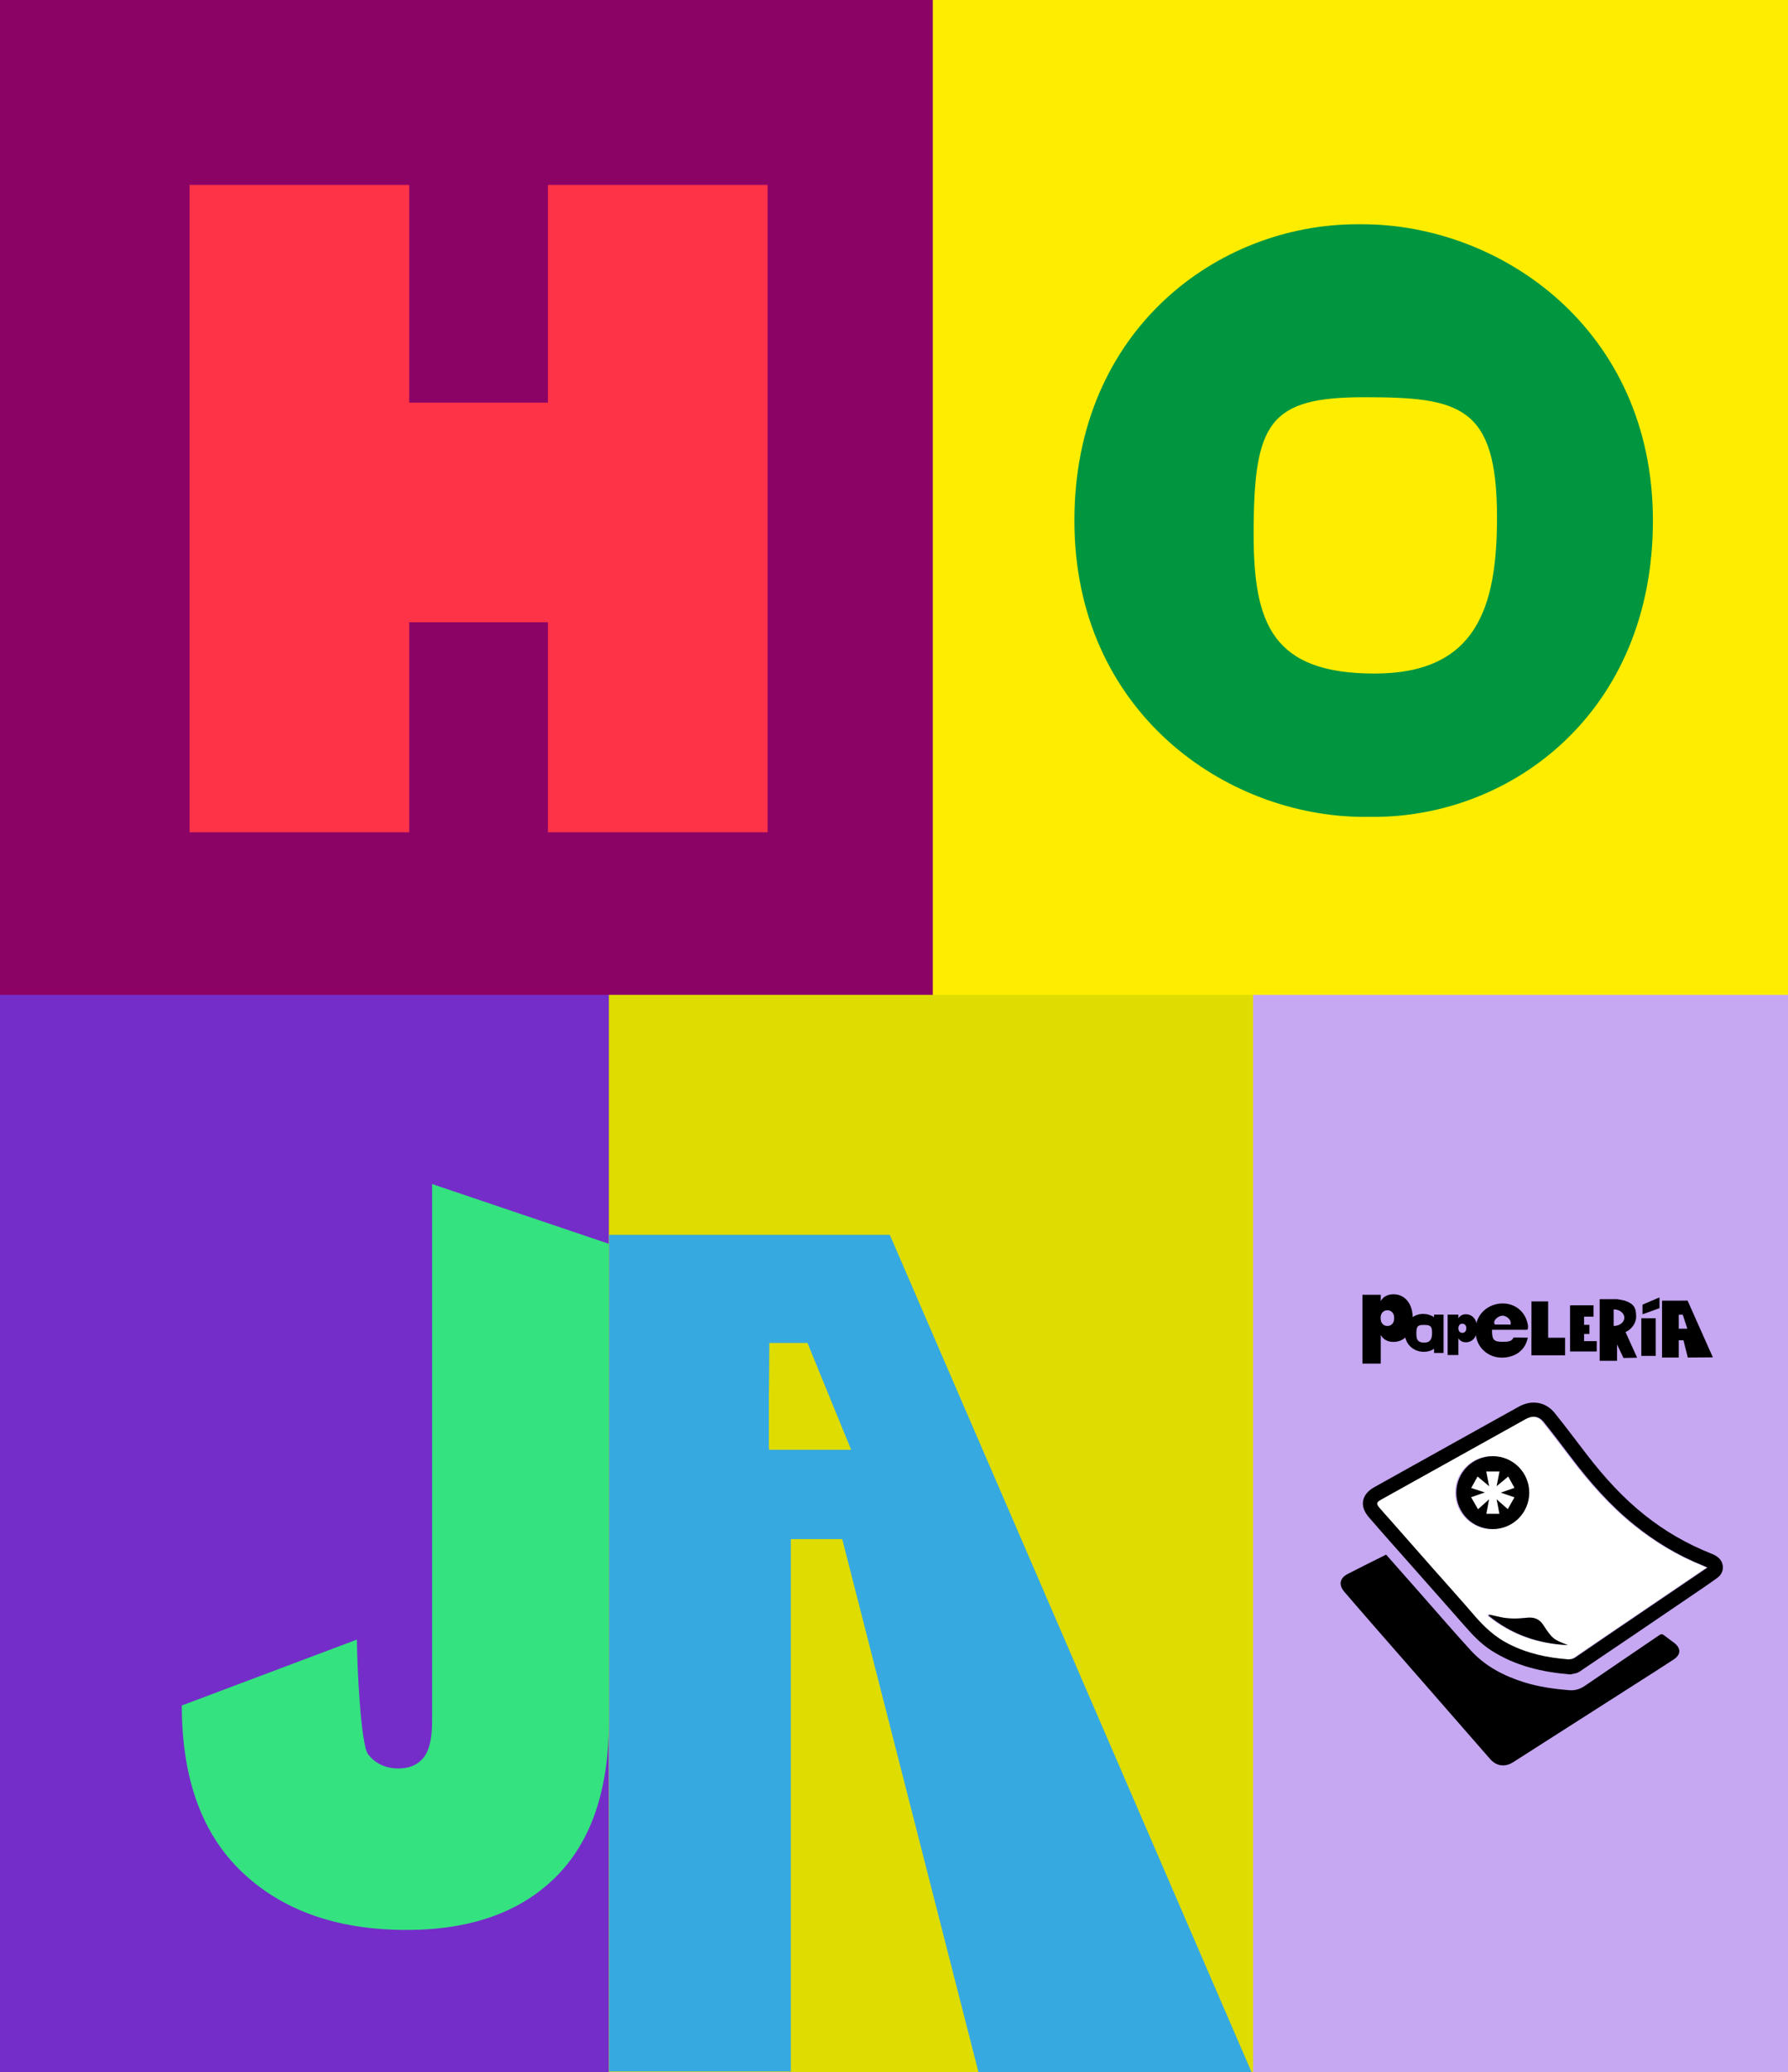
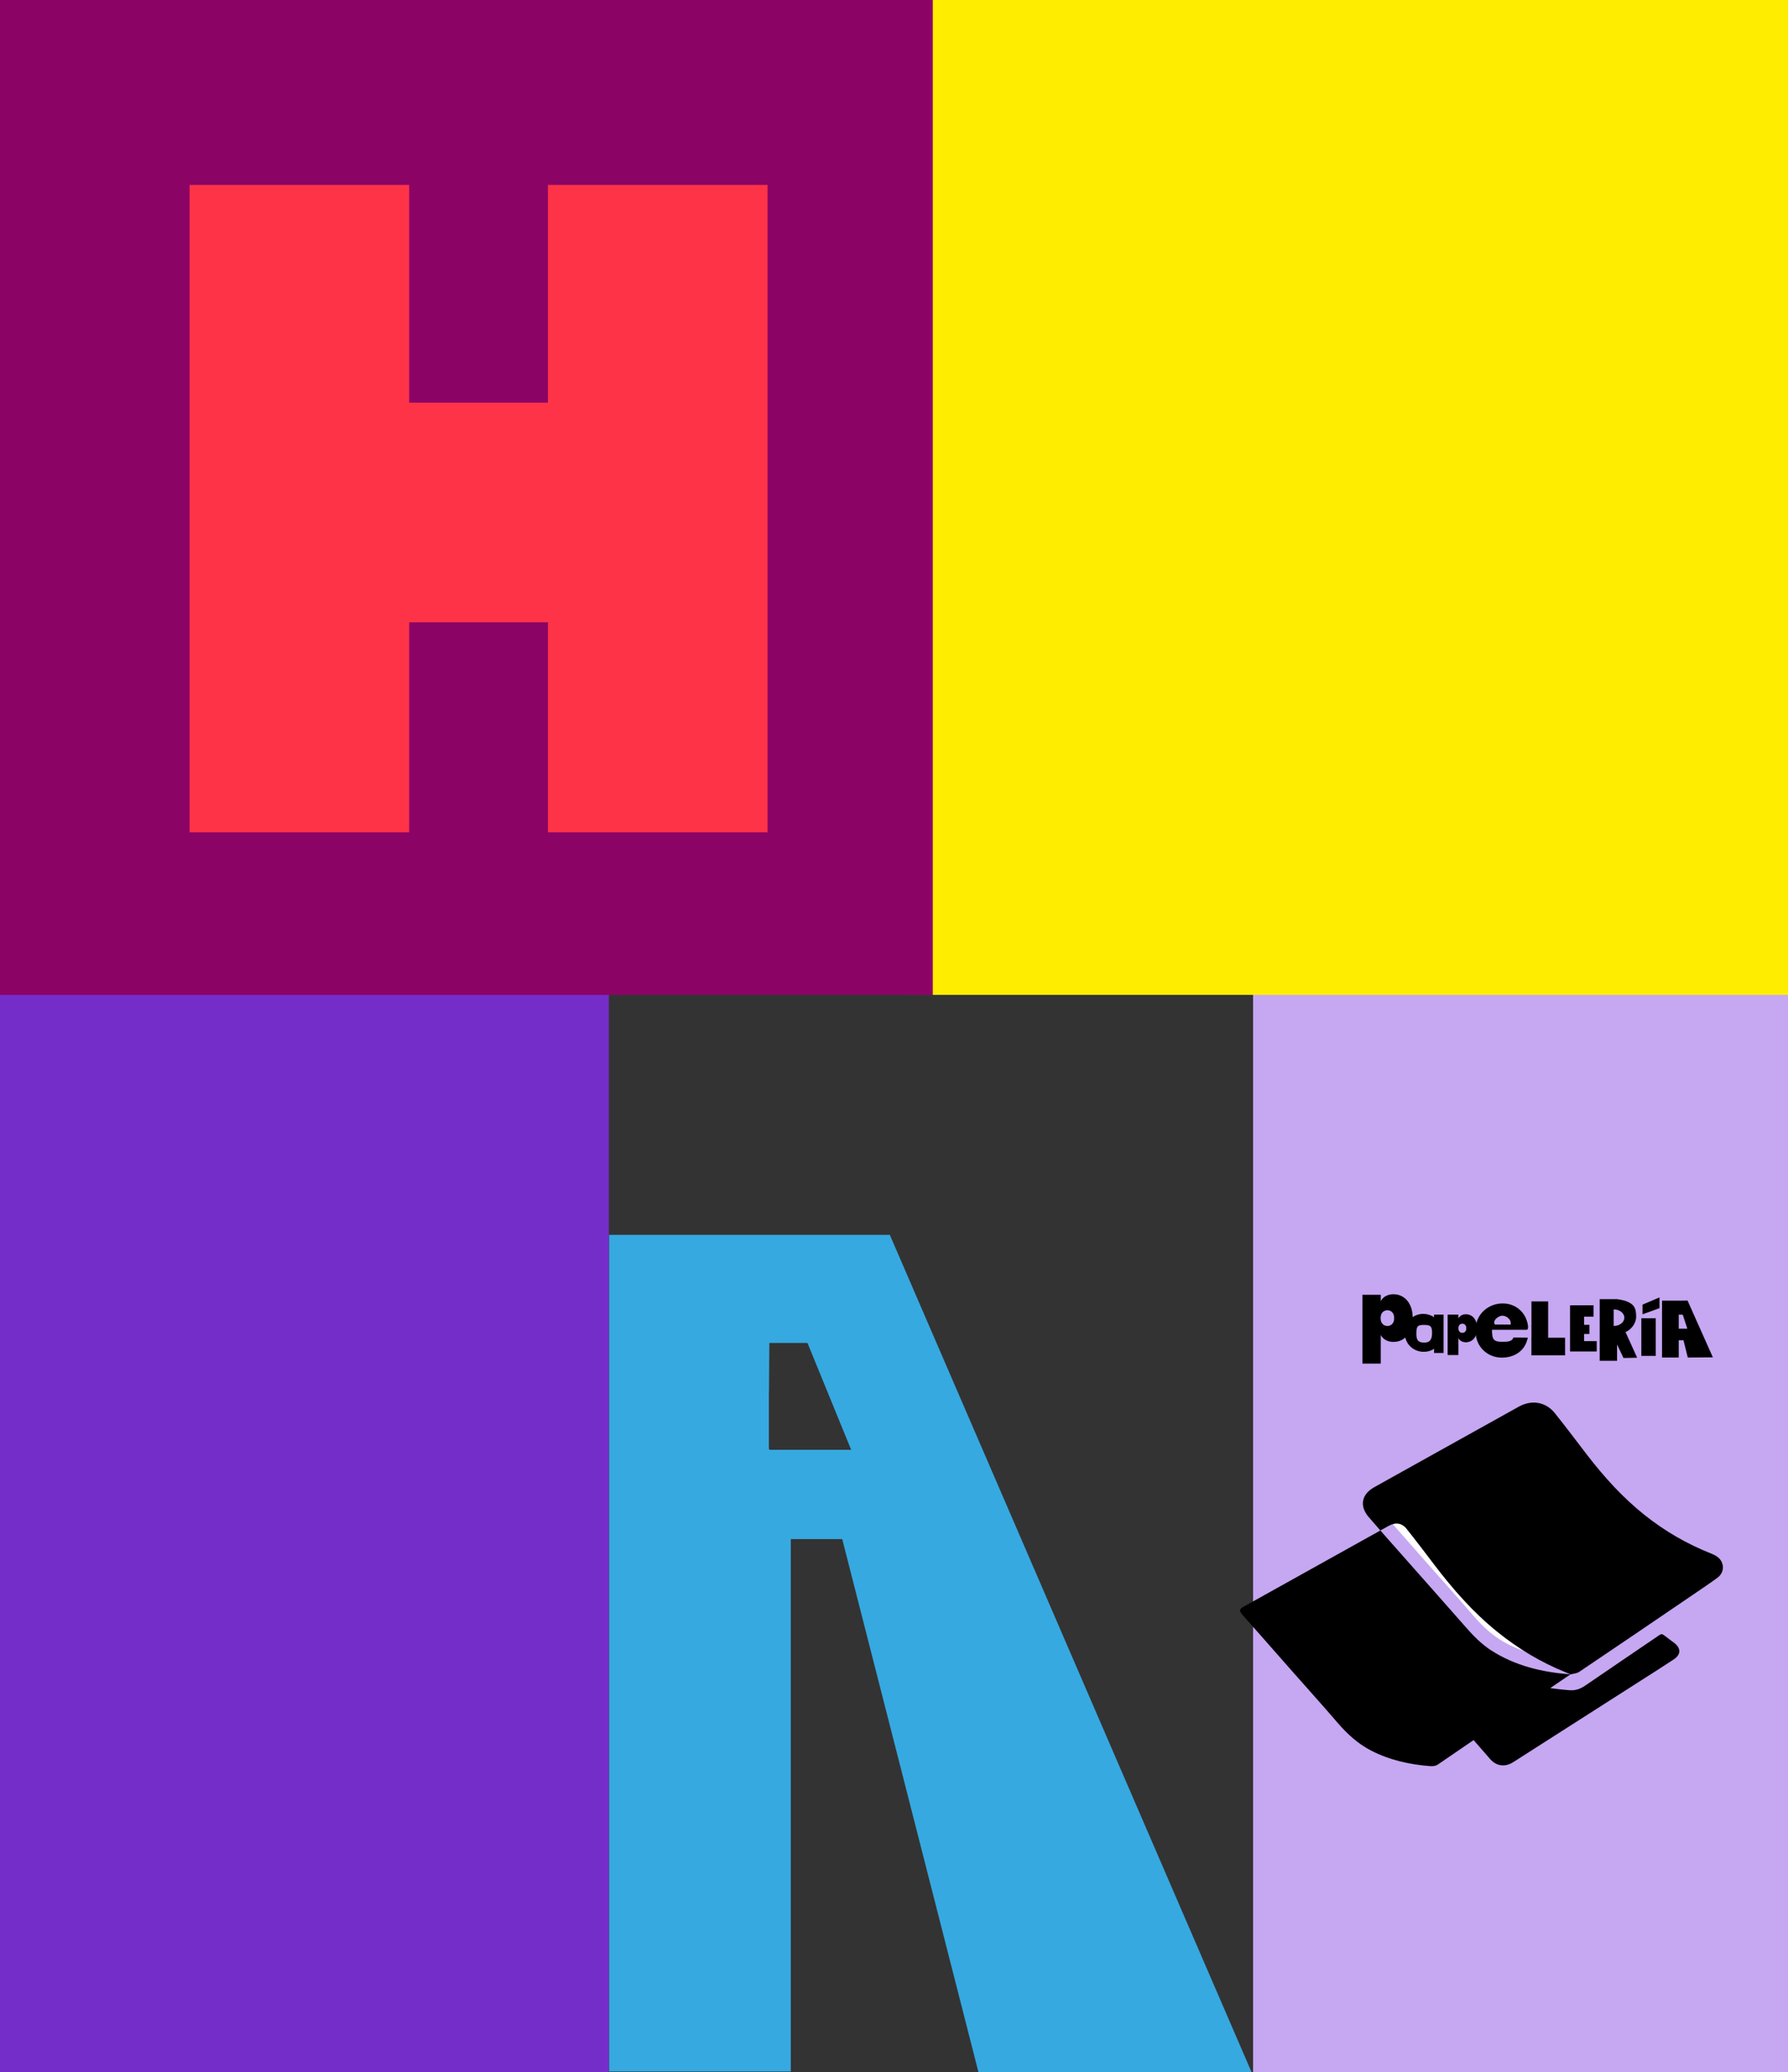
<svg xmlns="http://www.w3.org/2000/svg" id="Capa_1" data-name="Capa 1" version="1.1" viewBox="0 0 535 620">
  <rect x="0" y="0" width="535" height="620" fill="#333333" stroke="none" />
  <defs>
    <style> .cls-1 { fill: #ff3347; } .cls-1, .cls-2, .cls-3, .cls-4, .cls-5, .cls-6, .cls-7, .cls-8, .cls-9, .cls-10, .cls-11 { stroke-width: 0px; } .cls-2 { fill: #36a9e1; } .cls-3 { fill: #009640; } .cls-4 { fill: #c6a7f2; } .cls-5 { fill: #34e27f; } .cls-6 { fill: #000; } .cls-7 { fill: #ffed00; } .cls-8 { fill: #8c0366; } .cls-9 { fill: #fff; } .cls-10 { fill: #dedc00; } .cls-11 { fill: #752dc9; } </style>
  </defs>
-   <rect class="cls-10" x="181.85" y="295.96" width="199.81" height="324.04" />
  <rect class="cls-4" x="374.95" y="295.96" width="160.05" height="324.04" />
  <rect class="cls-7" x="271.39" width="263.61" height="297.68" />
  <rect class="cls-11" y="296.72" width="182.19" height="323.28" />
  <rect class="cls-8" width="279.11" height="297.68" />
  <path class="cls-2" d="M182.25,369.48v250.34h54.37v-159.31h15.39l40.76,159.49,81.74.05-108.26-250.57h-84ZM230.07,417.31l.02-1.1.11-14.39h11.41l13.07,31.97h-24.49v-.26h-.13v-16.22h0Z" />
-   <path class="cls-3" d="M407.59,67.1h-1.52c-41.53,0-84.59,31.48-84.59,88.67s45.29,88.65,86.83,88.65c.45,0,.9,0,1.35-.02.45,0,.9.02,1.35.02,41.53,0,83.57-31.46,83.57-88.65s-45.46-88.67-86.99-88.67h0ZM411.3,201.53c-30.51,0-36.19-14.82-36.19-41.7,0-33.48,4.64-40.98,33.14-40.98s39.68,2.52,39.68,35.99c0,26.87-6.12,46.69-36.62,46.69h-.01Z" />
-   <path class="cls-5" d="M182.18,372.16v142.98c0,20.45-5.31,35.95-15.91,46.49-10.61,10.55-25.48,15.82-44.63,15.82-20.58,0-36.93-5.71-49.05-17.15-12.13-11.43-18.19-28.1-18.19-50l52.4-19.73c0,6.92,1.11,31.53,3.35,34.34,2.23,2.82,5.26,4.23,9.09,4.23,3.19,0,5.66-1.05,7.42-3.14,1.75-2.09,2.63-5.71,2.63-10.87v-160.86l52.88,17.88h.01Z" />
  <g>
    <g>
      <path class="cls-6" d="M486.38,398.56c1.64-.68,3.18-2.51,3.18-4.63,0-2.7-.68-3.8-3.36-4.75-.32-.11-1.81-.4-2.26-.45h-5.29v18.43h5.2v-4.89l1.92,4.05,4.09-.08-3.48-7.68h0ZM482.9,396.73h-.06v-4.94h.06c1.73,0,3.13,1.11,3.13,2.47s-1.4,2.47-3.13,2.47Z" />
      <path class="cls-6" d="M504.94,389.14l-2.63.03h-5v17.02h5v-5.15h1.42l1.29,5.15,7.5-.06-7.57-16.98h-.01ZM502.32,397.55v-.03h-.01v-2.12.06-2.08h1.2l1.37,4.18h-2.56Z" />
      <polygon class="cls-6" points="463.23 400.26 463.23 389.39 458.24 389.39 458.24 400.26 458.23 400.26 458.23 405.53 468.3 405.53 468.3 400.26 463.23 400.26" />
      <polygon class="cls-6" points="473.98 401.28 473.98 399.14 475.58 399.14 475.58 396.4 473.98 396.4 473.98 393.95 476.82 393.95 476.82 390.55 470.49 390.55 470.49 390.57 469.79 390.57 469.79 404.37 470.34 404.37 470.49 404.37 477.77 404.37 477.77 401.28 473.98 401.28" />
      <rect class="cls-6" x="491.11" y="394.44" width="4.32" height="11.25" />
      <path class="cls-6" d="M414.63,387.81c.65-.37,1.43-.56,2.33-.56,1.09,0,2.07.28,2.94.85s1.56,1.39,2.06,2.47.75,2.35.75,3.81-.25,2.74-.75,3.81c-.5,1.08-1.19,1.9-2.06,2.47s-1.85.85-2.94.85c-.91,0-1.68-.19-2.33-.56s-1.15-.88-1.49-1.52v8.57h-5.48v-20.59h5.48v1.9c.35-.64.84-1.15,1.49-1.52v.02ZM416.59,392.66c-.38-.41-.86-.62-1.46-.62s-1.08.21-1.46.62-.57.99-.57,1.73.19,1.32.57,1.73.86.62,1.46.62,1.08-.21,1.46-.62.57-.99.57-1.73-.19-1.32-.57-1.73Z" />
      <path class="cls-6" d="M437.26,393.57c.38-.22.84-.33,1.37-.33.64,0,1.21.17,1.72.5s.91.82,1.21,1.45c.29.63.44,1.38.44,2.24s-.15,1.61-.44,2.24-.7,1.12-1.21,1.45c-.51.33-1.09.5-1.72.5-.53,0-.99-.11-1.37-.33s-.67-.51-.88-.89v5.03h-3.22v-12.08h3.22v1.12c.2-.38.49-.67.88-.89h0ZM438.41,396.42c-.22-.24-.51-.36-.85-.36s-.63.12-.85.36-.33.58-.33,1.01.11.77.33,1.01c.22.24.51.36.85.36s.63-.12.85-.36.33-.58.33-1.01-.11-.77-.33-1.01Z" />
      <path class="cls-6" d="M452.87,400.18c-.45,1.18-1.52,1.3-3.39,1.3-2.58,0-3.04-.67-3.05-3.6h9.13s1.32.09,1.49-.09c.26-.29.14-1.22.14-1.22-.67-4.26-4.01-6.56-7.45-6.56h-.24c-3.83,0-8.01,2.87-8.01,8.1s3.97,8.1,7.8,8.1h.14c3.29,0,6.67-1.65,7.61-5.56l.12-.41-4.27-.05h-.02ZM450.69,396.31h-3.37c-.89-1.02.94-2.74,2.41-2.64.94.06,2.62,1.08,2.26,2.67" />
      <path class="cls-6" d="M429.09,393.34v.77c-.96-.65-2.1-.98-3.19-.98h-.1c-2.68,0-5.46,2.01-5.46,5.67s2.92,5.67,5.61,5.67h.18c1.04,0,2.08-.3,2.97-.89v1.24h2.84v-11.48h-2.85ZM426.14,401.72c-1.97,0-2.34-.95-2.34-2.67,0-2.14.3-2.62,2.14-2.62s2.56.16,2.56,2.3c0,1.72-.39,2.99-2.36,2.99h0Z" />
    </g>
    <path class="cls-6" d="M496.55,391.41l-5.08,1.84v-2.9l5.08-2.16v3.22Z" />
  </g>
  <polygon class="cls-1" points="163.95 55.33 163.95 120.47 122.44 120.47 122.44 55.33 56.73 55.33 56.73 249.02 122.44 249.02 122.44 186.19 163.95 186.19 163.95 249.02 229.67 249.02 229.67 55.33 163.95 55.33" />
  <g>
    <path class="cls-9" d="M509.13,468.38c-7.42-2.98-14.19-7.07-20.4-12.08-7.23-5.82-13.29-12.73-18.88-20.09-2.74-3.6-5.47-7.22-8.3-10.75-1.44-1.8-3.35-1.99-5.38-.86-11.1,6.19-22.2,12.37-33.3,18.55-3.33,1.86-6.67,3.7-9.99,5.57-1.42.8-1.49,1.23-.43,2.47,1.04,1.22,2.12,2.39,3.18,3.59,4.15,4.71,8.29,9.43,12.45,14.14,4.25,4.82,8.57,9.59,12.75,14.47,2.93,3.41,6.16,6.41,10.2,8.47,5.54,2.83,11.47,4.14,17.61,4.61.84.06,1.61-.01,2.4-.56,6.53-4.5,13.11-8.94,19.67-13.4,6.56-4.46,13.13-8.91,19.87-13.49-.6-.26-1.01-.46-1.45-.64ZM435.41,446.61c0-6.03,4.88-10.91,10.91-10.91s10.91,4.88,10.91,10.91-4.88,10.91-10.91,10.91-10.91-4.88-10.91-10.91ZM468.86,492.23s0,0,0,0c-8.87-.39-16.85-3.16-23.75-8.78l.1-.36c1.03.23,2.07.45,3.1.69,2.79.67,5.6.56,8.41.25,1.99-.21,3.57.43,4.68,2.13,2.67,4.11,3.1,4.46,7.46,6.07h0Z" />
    <g>
      <g>
        <circle class="cls-6" cx="446.67" cy="446.61" r="10.91" />
-         <path class="cls-9" d="M451.28,441.78l1.87,3.4-4.1,1.43,4.1,1.4-2,3.53-3.33-2.93.83,4.33h-3.9l.8-4.33-3.3,2.97-2.07-3.6,4.1-1.43-4.07-1.33,1.9-3.43,3.47,2.9-.87-4.4h3.97l-.87,4.4,3.47-2.9h0Z" />
      </g>
      <path class="cls-6" d="M414.75,465.16c3.51,3.97,6.95,7.87,10.39,11.77,4.99,5.66,9.9,11.39,15,16.95,4.34,4.73,9.9,7.6,15.97,9.49,4.37,1.36,8.87,1.98,13.44,2.35,2.02.16,3.44-.45,4.97-1.51,7.31-5.02,14.66-9.97,21.98-14.97.53-.37.88-.37,1.36.01,1.02.8,2.09,1.55,3.12,2.34,2.06,1.6,2,3.5-.21,4.95-3.25,2.14-6.54,4.22-9.82,6.32-10.81,6.91-21.62,13.81-32.43,20.72-1.91,1.22-3.81,2.44-5.72,3.66-2.42,1.55-5.02,1.25-6.9-.89-6.49-7.41-12.95-14.84-19.43-22.26-4.82-5.52-9.65-11.02-14.46-16.54-3.27-3.75-6.54-7.51-9.78-11.29-1.75-2.05-1.38-4.06,1.01-5.31,3.78-1.97,7.6-3.84,11.5-5.8h0Z" />
-       <path class="cls-6" d="M469.91,501c-8.49-.68-16.49-2.55-23.68-7.16-3.07-1.97-5.54-4.57-7.92-7.29-5.38-6.15-10.83-12.26-16.24-18.39-4.18-4.74-8.4-9.45-12.52-14.23-2.86-3.32-2.17-6.81,1.65-8.95,6.79-3.8,13.59-7.59,20.39-11.37,7.61-4.24,15.23-8.46,22.83-12.71,3.84-2.14,8.05-1.51,10.8,1.91,3.33,4.13,6.48,8.4,9.73,12.6,5.08,6.58,10.63,12.72,17.16,17.91,6.04,4.81,12.65,8.64,19.83,11.49,1.41.56,2.72,1.27,3.31,2.77.64,1.62.14,3.41-1.42,4.54-2.76,2-5.6,3.9-8.42,5.82-10.95,7.45-21.89,14.9-32.88,22.29-.72.49-1.75.53-2.63.78h.01ZM510.95,469.03c-.61-.27-1.03-.47-1.47-.65-7.42-2.98-14.19-7.07-20.4-12.08-7.23-5.82-13.29-12.73-18.88-20.09-2.74-3.6-5.47-7.22-8.3-10.75-1.44-1.8-3.35-1.99-5.38-.86-11.1,6.19-22.2,12.37-33.3,18.55-3.33,1.86-6.67,3.7-9.99,5.57-1.42.8-1.49,1.23-.43,2.47,1.04,1.22,2.12,2.39,3.18,3.59,4.15,4.71,8.29,9.43,12.45,14.14,4.25,4.82,8.57,9.59,12.75,14.47,2.93,3.41,6.16,6.41,10.2,8.47,5.54,2.83,11.47,4.14,17.61,4.61.84.06,1.61-.01,2.4-.56,6.53-4.5,13.11-8.94,19.67-13.4,6.56-4.46,13.13-8.91,19.87-13.49h.02Z" />
+       <path class="cls-6" d="M469.91,501c-8.49-.68-16.49-2.55-23.68-7.16-3.07-1.97-5.54-4.57-7.92-7.29-5.38-6.15-10.83-12.26-16.24-18.39-4.18-4.74-8.4-9.45-12.52-14.23-2.86-3.32-2.17-6.81,1.65-8.95,6.79-3.8,13.59-7.59,20.39-11.37,7.61-4.24,15.23-8.46,22.83-12.71,3.84-2.14,8.05-1.51,10.8,1.91,3.33,4.13,6.48,8.4,9.73,12.6,5.08,6.58,10.63,12.72,17.16,17.91,6.04,4.81,12.65,8.64,19.83,11.49,1.41.56,2.72,1.27,3.31,2.77.64,1.62.14,3.41-1.42,4.54-2.76,2-5.6,3.9-8.42,5.82-10.95,7.45-21.89,14.9-32.88,22.29-.72.49-1.75.53-2.63.78h.01Zc-.61-.27-1.03-.47-1.47-.65-7.42-2.98-14.19-7.07-20.4-12.08-7.23-5.82-13.29-12.73-18.88-20.09-2.74-3.6-5.47-7.22-8.3-10.75-1.44-1.8-3.35-1.99-5.38-.86-11.1,6.19-22.2,12.37-33.3,18.55-3.33,1.86-6.67,3.7-9.99,5.57-1.42.8-1.49,1.23-.43,2.47,1.04,1.22,2.12,2.39,3.18,3.59,4.15,4.71,8.29,9.43,12.45,14.14,4.25,4.82,8.57,9.59,12.75,14.47,2.93,3.41,6.16,6.41,10.2,8.47,5.54,2.83,11.47,4.14,17.61,4.61.84.06,1.61-.01,2.4-.56,6.53-4.5,13.11-8.94,19.67-13.4,6.56-4.46,13.13-8.91,19.87-13.49h.02Z" />
      <path class="cls-6" d="M469.21,492.23c-8.87-.39-16.85-3.16-23.75-8.78l.1-.36c1.03.23,2.07.45,3.1.69,2.79.67,5.6.56,8.41.25,1.99-.21,3.57.43,4.68,2.13,2.67,4.11,3.1,4.46,7.46,6.07h0Z" />
    </g>
  </g>
</svg>